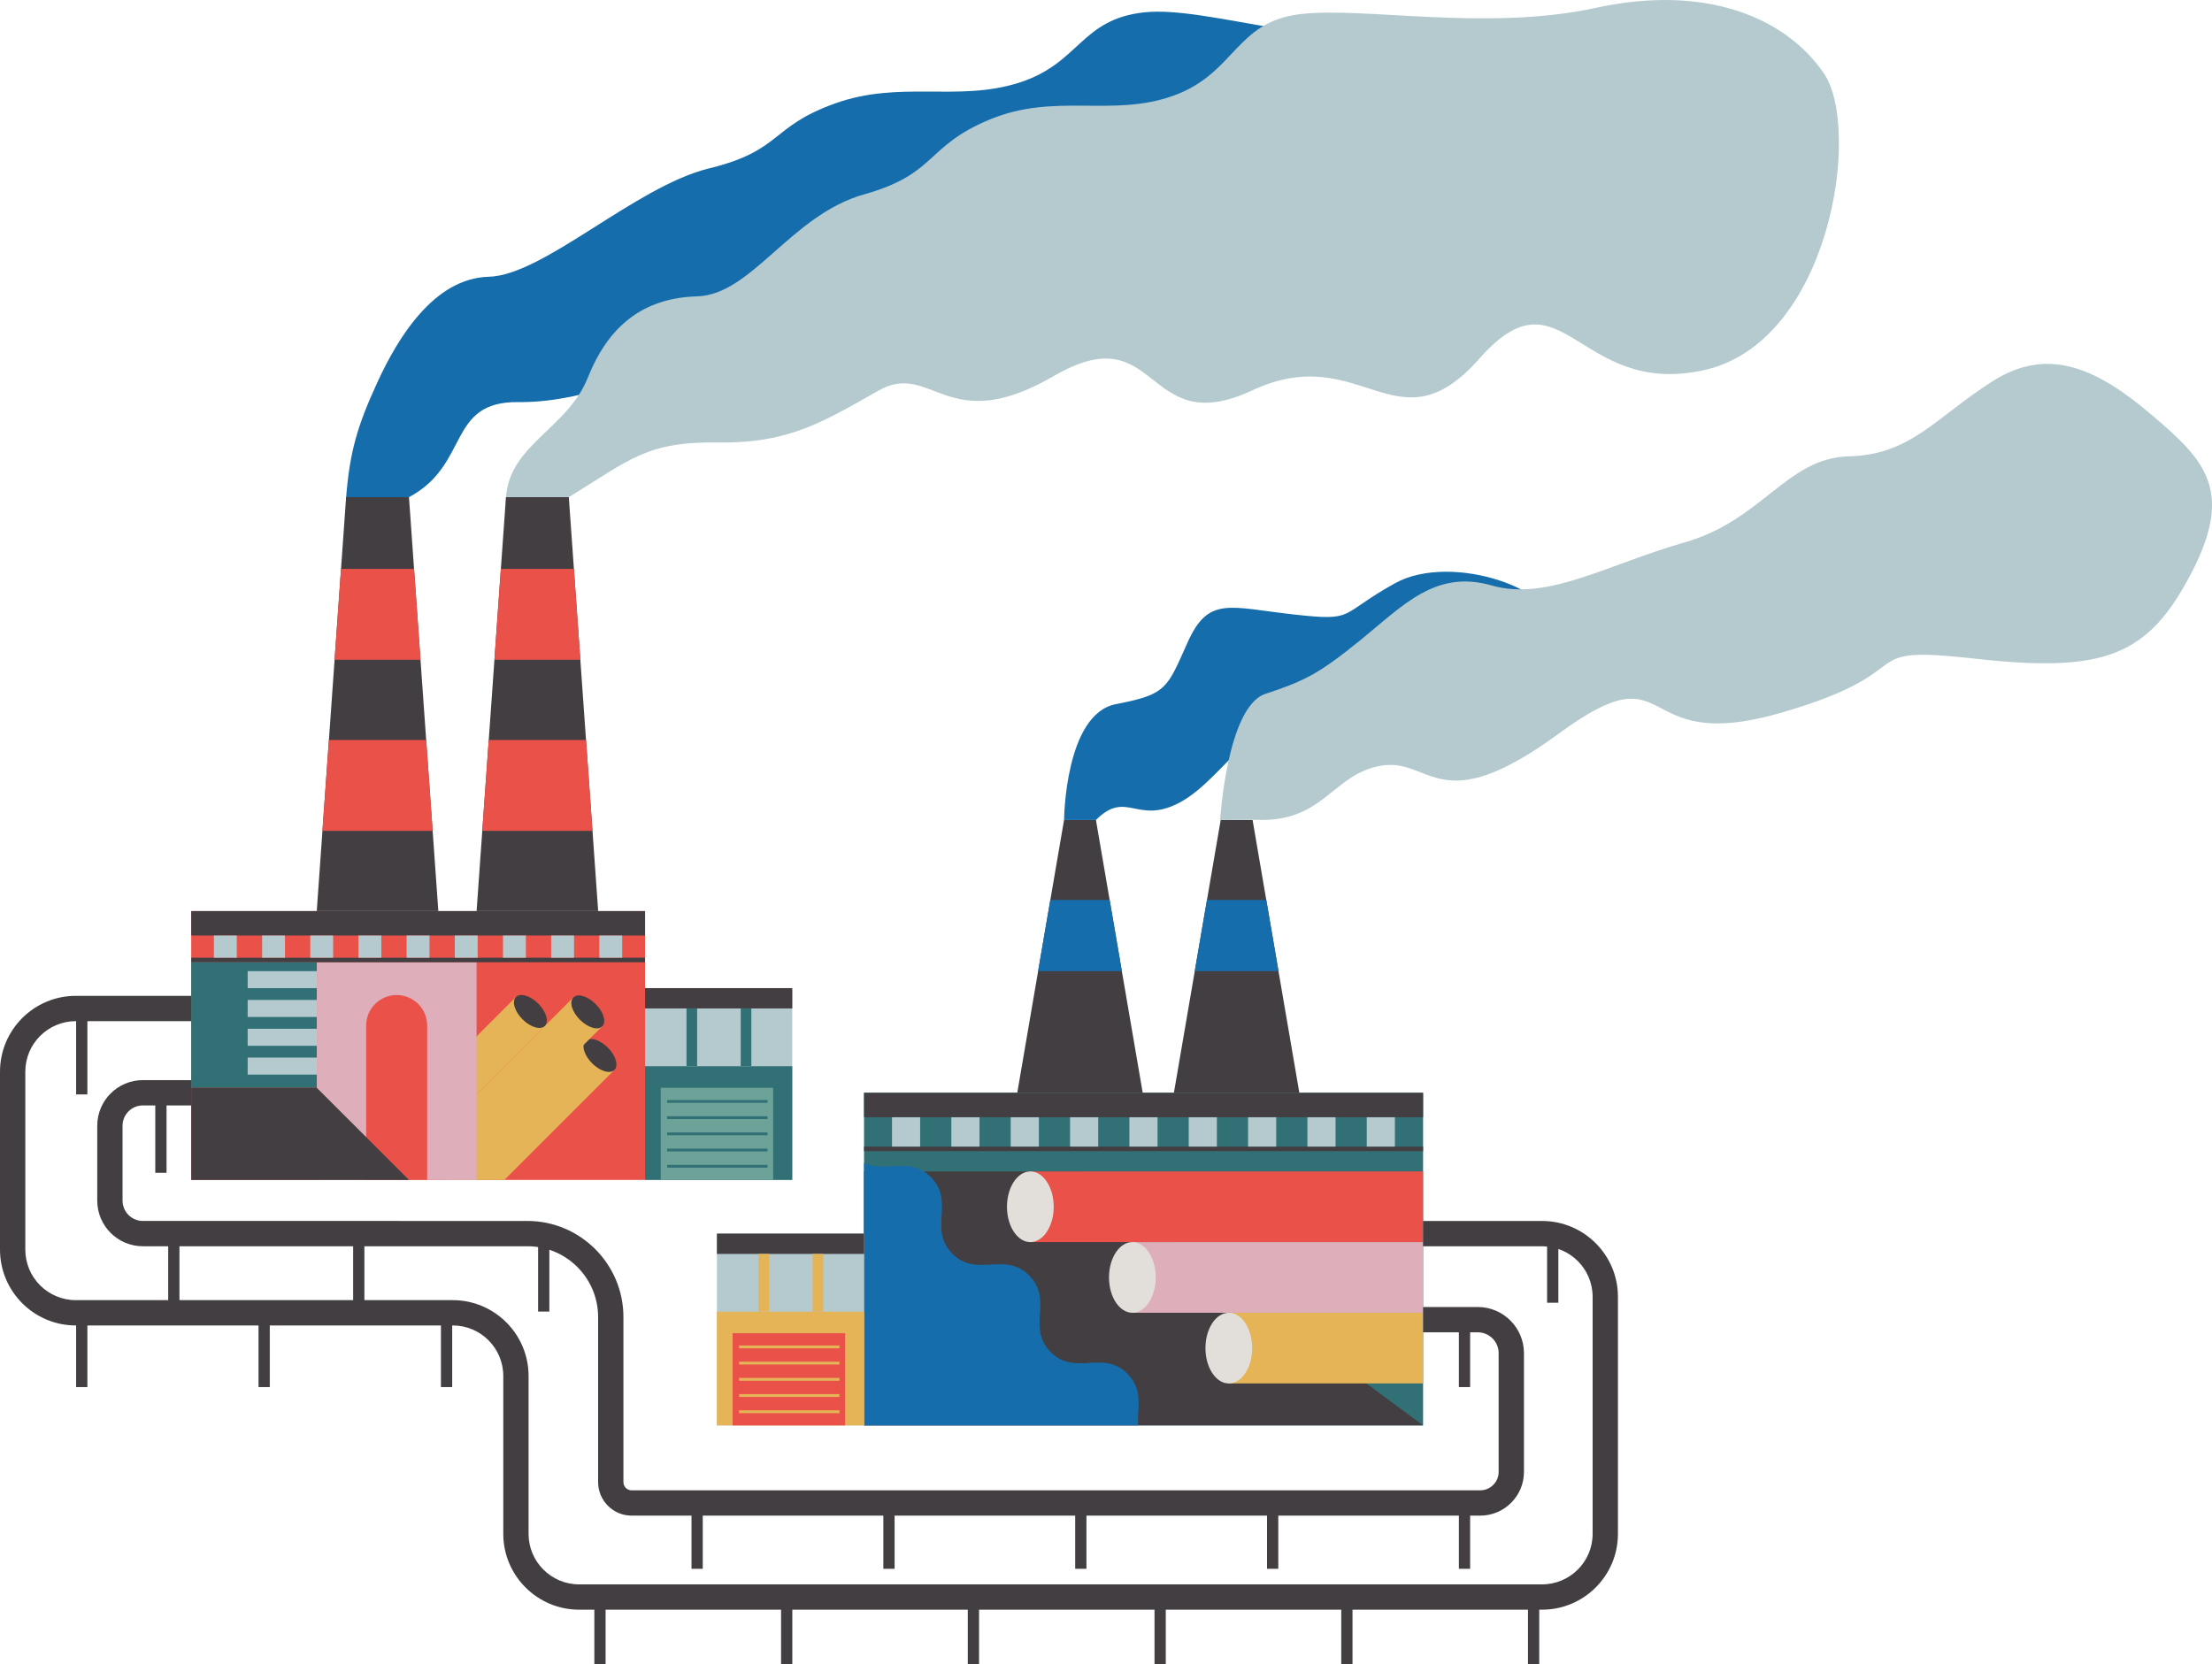
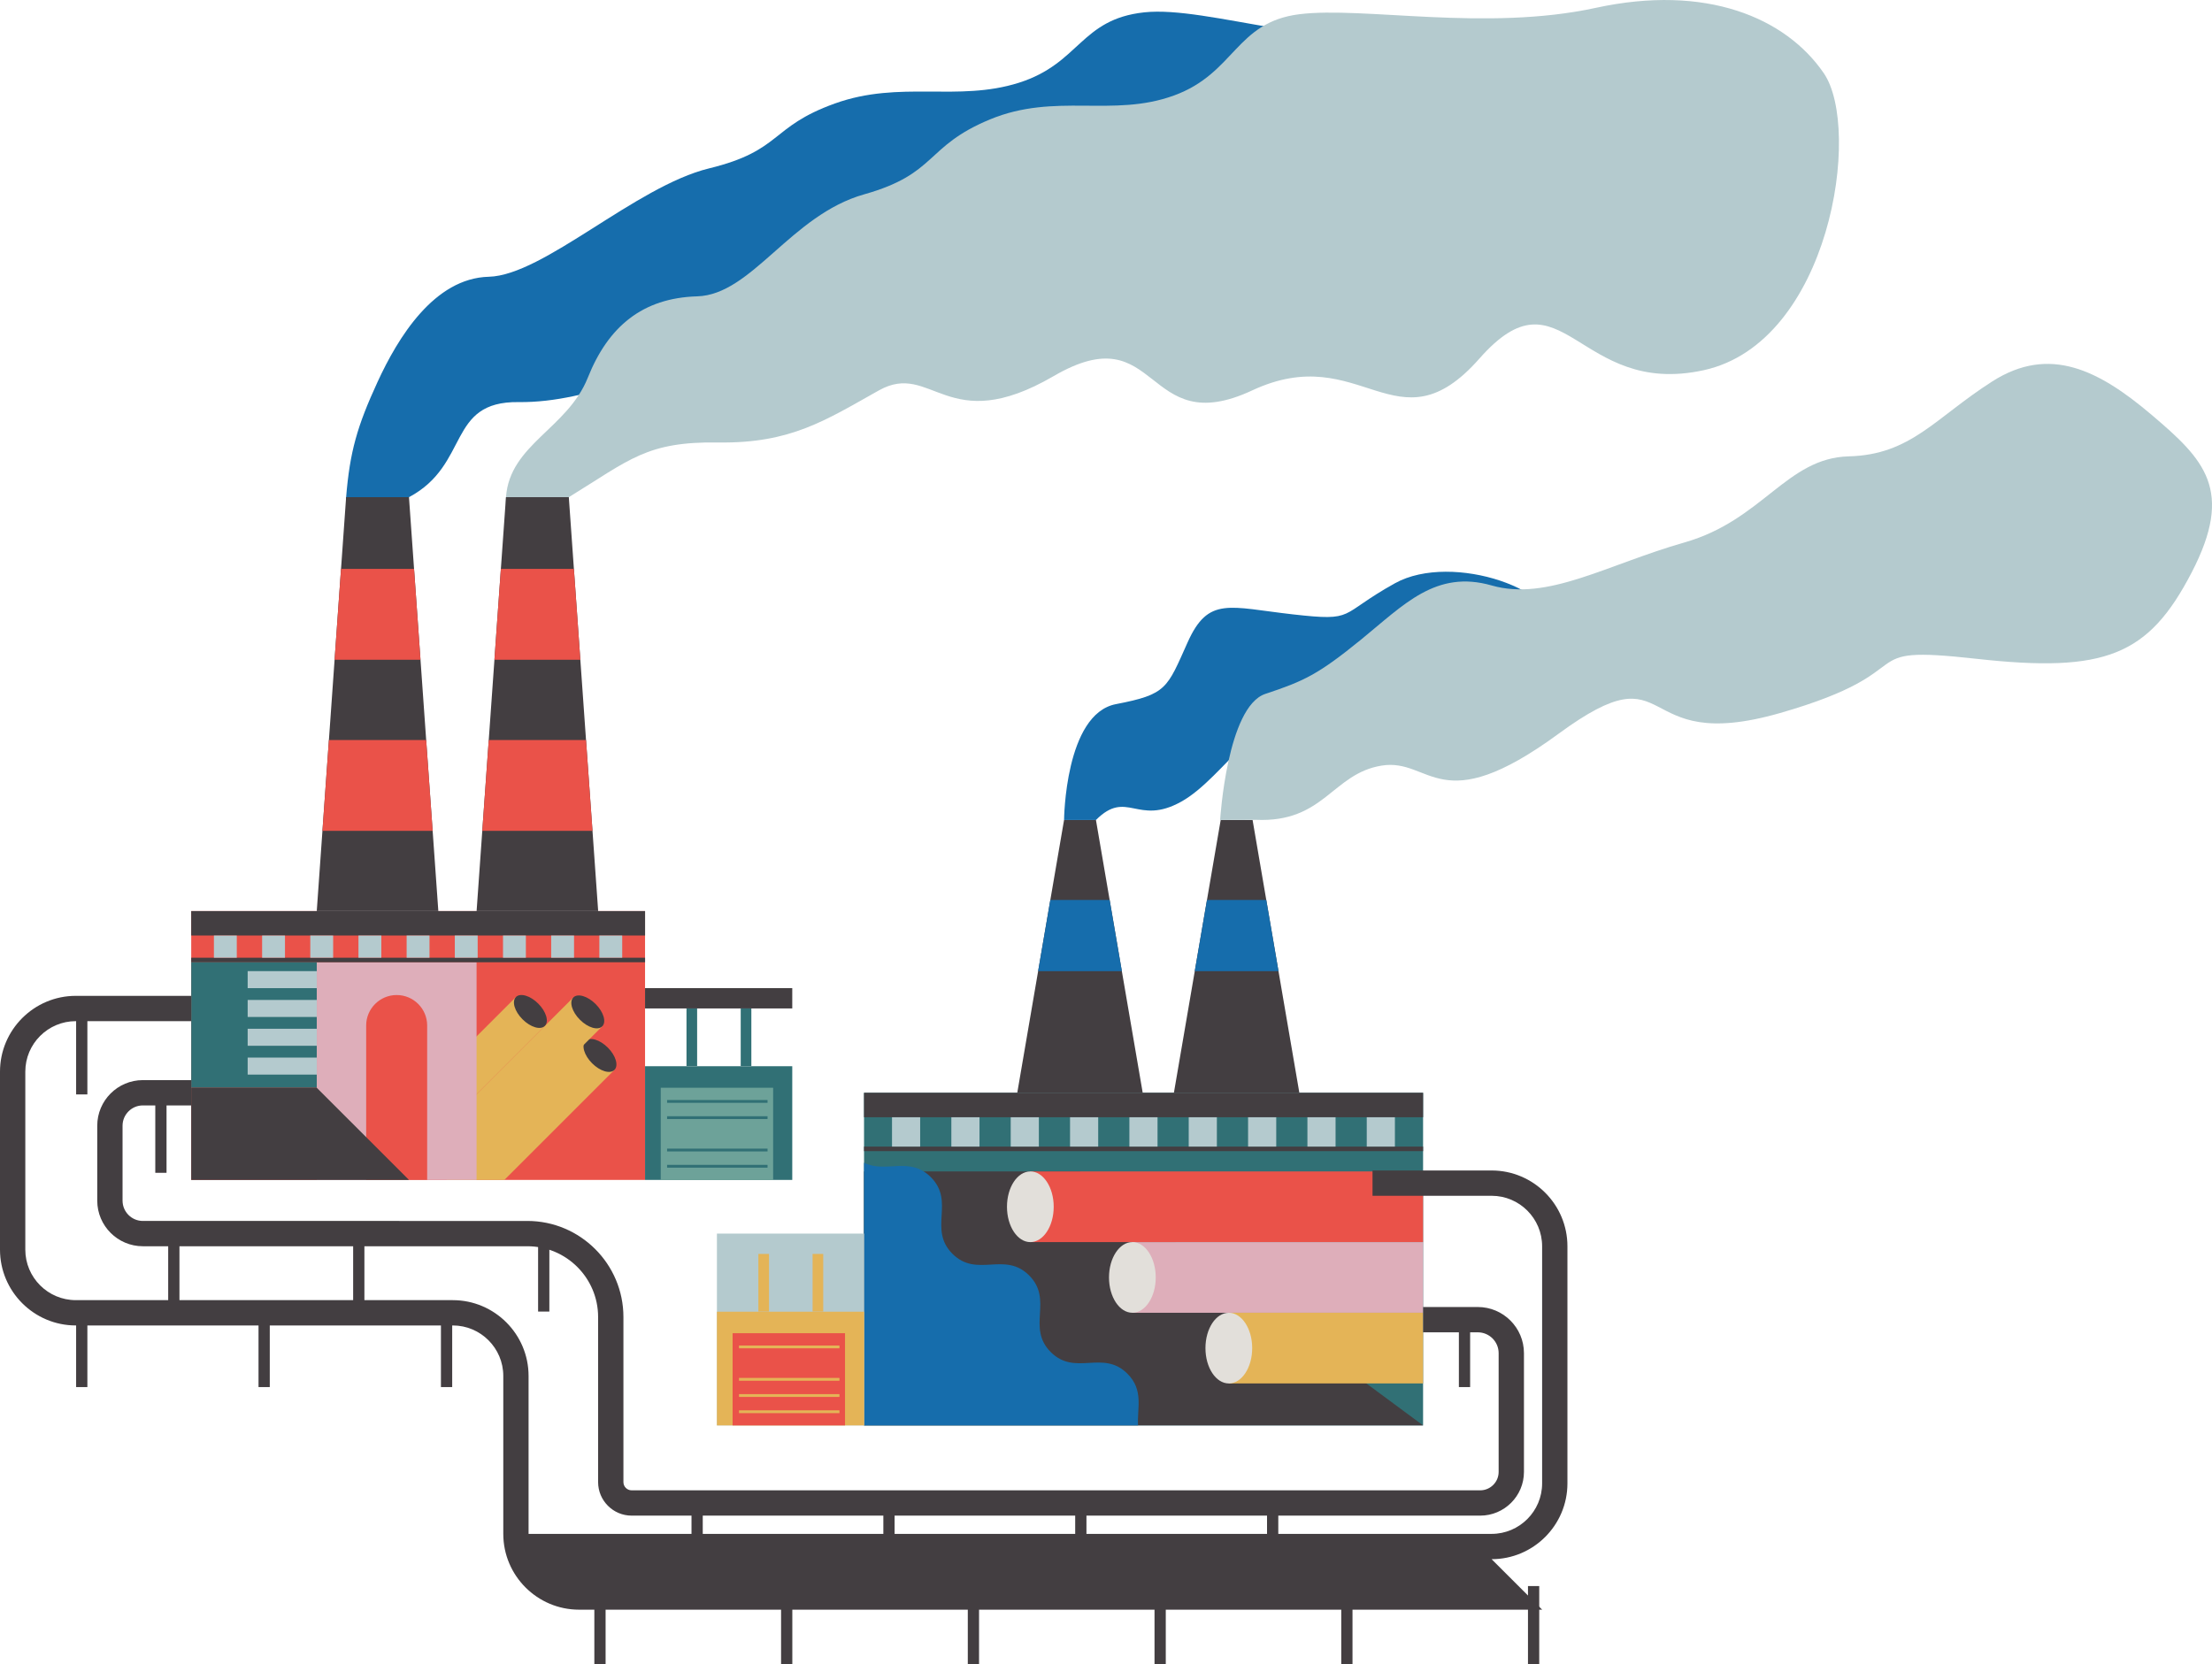
<svg xmlns="http://www.w3.org/2000/svg" id="Layer_1" viewBox="0 0 786.59 591.85">
  <defs>
    <style>.cls-1{fill:#166dac;}.cls-2{fill:#6da299;}.cls-3{fill:#317075;}.cls-4{fill:#b4cace;}.cls-5{fill:#deaeba;}.cls-6{fill:#e4b457;}.cls-7{fill:#e2dfda;}.cls-8{fill:#ea5249;}.cls-9{fill:#433e41;}</style>
  </defs>
  <path class="cls-1" d="M145.43,176.83c21.82-11.62,13.37-34.15,38.98-33.82,25.61,.33,54.07-13.57,72.97-22.73,18.9-9.17,24.19,14.73,62.17-4.42s31.75,20.13,70.58,4.42,51.31,19.18,80.79-9.81,34.77,12.1,79.75,3.59c44.98-8.51,55.92-60.35,42.31-77.53-13.61-17.19-41.67-32.03-80.79-24.66-39.12,7.37-82.58-9.93-105.3-7.48s-22.85,18.17-44.61,25.05c-21.76,6.88-42.17-.98-65.41,7.37-23.24,8.35-18.61,16.7-44.74,23.08-26.13,6.38-58.84,38.05-78.31,38.54-19.46,.49-32.34,21.7-39.57,37.42s-9.84,24.76-11.17,41,22.35,0,22.35,0Z" />
  <path class="cls-4" d="M202.27,176.83c21.82-13.41,27.68-19.84,53.29-19.46s38.08-7.94,56.98-18.52,24.19,17.01,62.17-5.1,31.75,23.24,70.58,5.1,51.31,22.14,80.79-11.32c29.48-33.46,34.77,13.97,79.75,4.14,44.98-9.83,56.31-85.8,42.71-105.64-13.61-19.84-41.95-31.75-81.07-23.24s-82.7-.57-105.41,2.27c-22.71,2.83-22.85,20.98-44.61,28.91-21.76,7.94-42.17-1.13-65.41,8.5s-18.61,19.28-44.74,26.65-39.93,35.72-59.39,36.28c-19.46,.57-31.65,10.77-38.88,28.91s-27.77,23.76-29.1,42.51,22.35,0,22.35,0Z" />
  <rect class="cls-3" x="307.25" y="388.67" width="198.8" height="118.3" />
  <polygon class="cls-9" points="307.25 416.64 383.97 416.64 506.05 506.97 307.25 506.97 307.25 416.64" />
  <rect class="cls-8" x="68" y="324.04" width="161.38" height="95.62" />
  <g>
    <polygon class="cls-6" points="218.49 380.53 179.36 419.66 158.8 419.66 162.69 415.78 208.21 370.24 208.58 370.61 218.49 380.53" />
    <ellipse class="cls-9" cx="213.35" cy="375.39" rx="3.95" ry="7.27" transform="translate(-202.95 260.81) rotate(-45)" />
  </g>
  <g>
    <rect class="cls-6" x="147.33" y="378.18" width="72.27" height="14.54" transform="translate(585.75 528.27) rotate(135)" />
    <ellipse class="cls-9" cx="209.02" cy="359.9" rx="3.95" ry="7.27" transform="translate(-193.27 253.21) rotate(-45)" />
  </g>
  <g>
    <rect class="cls-6" x="126.92" y="378.03" width="72.27" height="14.54" transform="translate(550.8 542.45) rotate(135)" />
    <ellipse class="cls-9" cx="188.61" cy="359.75" rx="3.95" ry="7.27" transform="translate(-199.14 238.73) rotate(-45)" />
  </g>
  <rect class="cls-5" x="112.64" y="342.23" width="56.83" height="77.43" />
  <path class="cls-8" d="M141.06,353.9h0c5.98,0,10.84,4.86,10.84,10.84v54.92h-21.69v-54.92c0-5.98,4.86-10.84,10.84-10.84Z" />
  <rect class="cls-9" x="68" y="324.04" width="161.39" height="8.69" />
  <rect class="cls-9" x="68" y="340.63" width="161.39" height="1.61" />
  <rect class="cls-9" x="307.25" y="407.81" width="198.8" height="1.61" />
  <g>
    <rect class="cls-4" x="76.07" y="332.74" width="8.13" height="7.89" />
    <rect class="cls-4" x="93.21" y="332.74" width="8.13" height="7.89" />
    <rect class="cls-4" x="110.34" y="332.74" width="8.13" height="7.89" />
    <rect class="cls-4" x="127.47" y="332.74" width="8.13" height="7.89" />
    <rect class="cls-4" x="144.6" y="332.74" width="8.13" height="7.89" />
    <rect class="cls-4" x="161.73" y="332.74" width="8.13" height="7.89" />
    <rect class="cls-4" x="178.87" y="332.74" width="8.13" height="7.89" />
    <rect class="cls-4" x="196" y="332.74" width="8.13" height="7.89" />
    <rect class="cls-4" x="213.13" y="332.74" width="8.13" height="7.89" />
  </g>
  <rect class="cls-9" x="307.25" y="388.67" width="198.8" height="8.69" />
  <g>
    <rect class="cls-4" x="317.2" y="397.37" width="10.01" height="10.44" />
    <rect class="cls-4" x="338.3" y="397.37" width="10.01" height="10.44" />
    <rect class="cls-4" x="359.41" y="397.37" width="10.01" height="10.44" />
    <rect class="cls-4" x="380.51" y="397.37" width="10.01" height="10.44" />
    <rect class="cls-4" x="401.61" y="397.37" width="10.01" height="10.44" />
    <rect class="cls-4" x="422.71" y="397.37" width="10.01" height="10.44" />
    <rect class="cls-4" x="443.82" y="397.37" width="10.01" height="10.44" />
    <rect class="cls-4" x="464.92" y="397.37" width="10.01" height="10.44" />
    <rect class="cls-4" x="486.02" y="397.37" width="10.01" height="10.44" />
  </g>
  <rect class="cls-3" x="68" y="342.23" width="44.65" height="44.65" />
  <polygon class="cls-9" points="112.64 386.88 145.43 419.66 68 419.66 68 386.88 112.64 386.88" />
  <rect class="cls-4" x="88.07" y="345.4" width="24.57" height="6.05" />
  <rect class="cls-4" x="88.07" y="355.65" width="24.57" height="6.05" />
  <rect class="cls-4" x="88.07" y="365.9" width="24.57" height="6.05" />
  <rect class="cls-4" x="88.07" y="376.15" width="24.57" height="6.05" />
  <rect class="cls-8" x="366.39" y="416.64" width="139.65" height="25.13" />
  <ellipse class="cls-7" cx="366.39" cy="429.21" rx="8.31" ry="12.57" />
  <rect class="cls-5" x="402.68" y="441.78" width="103.37" height="25.13" />
  <ellipse class="cls-7" cx="402.67" cy="454.34" rx="8.31" ry="12.57" />
  <rect class="cls-6" x="436.97" y="466.9" width="69.08" height="25.14" />
  <ellipse class="cls-7" cx="436.97" cy="479.48" rx="8.31" ry="12.57" />
  <path class="cls-1" d="M404.69,506.97h-97.44v-93.43c7.79,3.91,16.16-2.46,23.75,5.13,8.74,8.74-1.05,18.52,7.69,27.26s18.53-1.05,27.27,7.7c8.74,8.74-1.05,18.52,7.69,27.26,8.75,8.74,18.53-1.04,27.27,7.7,5.87,5.86,3.4,12.2,3.77,18.38Z" />
  <g>
    <polygon class="cls-9" points="155.87 324.04 112.64 324.04 114.66 295.51 116.96 263.2 118.98 234.65 121.27 202.34 123.08 176.83 145.43 176.83 147.24 202.34 149.53 234.65 151.55 263.2 153.85 295.51 155.87 324.04" />
    <polygon class="cls-8" points="149.53 234.65 118.98 234.65 121.27 202.34 147.24 202.34 149.53 234.65" />
    <polygon class="cls-8" points="153.85 295.51 114.66 295.51 116.96 263.2 151.55 263.2 153.85 295.51" />
  </g>
  <g>
    <polygon class="cls-9" points="212.71 324.04 169.48 324.04 171.5 295.51 173.8 263.2 175.82 234.65 178.11 202.34 179.92 176.83 202.27 176.83 204.08 202.34 206.37 234.65 208.39 263.2 210.69 295.51 212.71 324.04" />
    <polygon class="cls-8" points="206.37 234.65 175.82 234.65 178.11 202.34 204.08 202.34 206.37 234.65" />
    <polygon class="cls-8" points="210.69 295.51 171.5 295.51 173.8 263.2 208.39 263.2 210.69 295.51" />
  </g>
  <g>
-     <rect class="cls-4" x="229.38" y="351.44" width="52.35" height="68.22" />
    <rect class="cls-9" x="229.38" y="351.44" width="52.35" height="7.23" />
    <rect class="cls-3" x="229.38" y="379.22" width="52.35" height="40.44" />
    <rect class="cls-3" x="244.12" y="358.67" width="3.78" height="20.5" />
    <rect class="cls-3" x="263.4" y="358.67" width="3.78" height="20.5" />
    <rect class="cls-2" x="234.96" y="386.88" width="39.97" height="32.79" />
    <g>
      <rect class="cls-3" x="237.22" y="391.24" width="35.72" height="1" />
      <rect class="cls-3" x="237.22" y="397.01" width="35.72" height="1" />
-       <rect class="cls-3" x="237.22" y="402.77" width="35.72" height="1" />
      <rect class="cls-3" x="237.22" y="408.53" width="35.72" height="1" />
      <rect class="cls-3" x="237.22" y="414.3" width="35.72" height="1" />
    </g>
  </g>
  <g>
    <rect class="cls-4" x="254.94" y="438.75" width="52.35" height="68.22" />
-     <rect class="cls-9" x="254.94" y="438.75" width="52.35" height="7.23" />
    <rect class="cls-6" x="254.94" y="466.53" width="52.35" height="40.44" />
    <rect class="cls-6" x="269.68" y="445.98" width="3.78" height="20.5" />
    <rect class="cls-6" x="288.96" y="445.98" width="3.78" height="20.5" />
    <rect class="cls-8" x="260.52" y="474.18" width="39.97" height="32.79" />
    <g>
      <rect class="cls-6" x="262.79" y="478.55" width="35.72" height="1" />
-       <rect class="cls-6" x="262.79" y="484.31" width="35.72" height="1" />
      <rect class="cls-6" x="262.79" y="490.08" width="35.72" height="1" />
      <rect class="cls-6" x="262.79" y="495.84" width="35.72" height="1" />
      <rect class="cls-6" x="262.79" y="501.61" width="35.72" height="1" />
    </g>
  </g>
  <g>
    <polygon class="cls-9" points="406.35 388.67 361.74 388.67 369.16 345.4 373.5 320.08 378.38 291.64 389.72 291.64 394.59 320.08 398.93 345.4 406.35 388.67" />
    <polygon class="cls-1" points="398.93 345.4 369.16 345.4 373.5 320.08 394.59 320.08 398.93 345.4" />
  </g>
  <g>
    <polygon class="cls-9" points="462.05 388.67 417.44 388.67 424.86 345.4 429.2 320.08 434.08 291.64 445.42 291.64 450.29 320.08 454.63 345.4 462.05 388.67" />
    <polygon class="cls-1" points="454.63 345.4 424.86 345.4 429.2 320.08 450.29 320.08 454.63 345.4" />
  </g>
-   <path class="cls-9" d="M548.4,572.51H205.93c-14.87,0-26.96-12.1-26.96-26.96v-56.17c0-9.91-8.06-17.96-17.96-17.96H26.96c-14.87,0-26.96-12.1-26.96-26.96v-63.31c0-14.87,12.1-26.96,26.96-26.96h41.03v9H26.96c-9.91,0-17.96,8.06-17.96,17.96v63.31c0,9.91,8.06,17.96,17.96,17.96H161c14.87,0,26.96,12.1,26.96,26.96v56.17c0,9.91,8.06,17.96,17.96,17.96h342.46c9.91,0,17.96-8.06,17.96-17.96v-84.33c0-9.91-8.06-17.96-17.96-17.96h-42.35v-9h42.35c14.87,0,26.96,12.1,26.96,26.96v84.33c0,14.87-12.1,26.96-26.96,26.96Z" />
+   <path class="cls-9" d="M548.4,572.51H205.93c-14.87,0-26.96-12.1-26.96-26.96v-56.17c0-9.91-8.06-17.96-17.96-17.96H26.96c-14.87,0-26.96-12.1-26.96-26.96v-63.31c0-14.87,12.1-26.96,26.96-26.96h41.03v9H26.96c-9.91,0-17.96,8.06-17.96,17.96v63.31c0,9.91,8.06,17.96,17.96,17.96H161c14.87,0,26.96,12.1,26.96,26.96v56.17h342.46c9.91,0,17.96-8.06,17.96-17.96v-84.33c0-9.91-8.06-17.96-17.96-17.96h-42.35v-9h42.35c14.87,0,26.96,12.1,26.96,26.96v84.33c0,14.87-12.1,26.96-26.96,26.96Z" />
  <path class="cls-9" d="M526.36,539.06H224.61c-6.57,0-11.92-5.35-11.92-11.92v-58.72c0-13.88-11.29-25.17-25.17-25.17H50.8c-8.94,0-16.22-7.27-16.22-16.22v-26.65c0-8.94,7.27-16.22,16.22-16.22h17.2v9h-17.2c-3.98,0-7.22,3.24-7.22,7.22v26.65c0,3.98,3.24,7.22,7.22,7.22H187.52c18.84,0,34.17,15.33,34.17,34.17v58.72c0,1.61,1.31,2.92,2.92,2.92h301.75c3.61,0,6.56-2.94,6.56-6.55v-42.24c0-4.08-3.32-7.41-7.41-7.41h-19.46v-9h19.46c9.05,0,16.41,7.36,16.41,16.41v42.24c0,8.58-6.98,15.55-15.56,15.55Z" />
  <rect class="cls-9" x="550.15" y="435.61" width="4" height="27.73" />
  <rect class="cls-9" x="543.35" y="564.11" width="4" height="27.73" />
  <rect class="cls-9" x="476.95" y="564.11" width="4" height="27.73" />
  <rect class="cls-9" x="410.55" y="564.11" width="4" height="27.73" />
  <rect class="cls-9" x="344.15" y="564.11" width="4" height="27.73" />
  <rect class="cls-9" x="277.75" y="564.11" width="4" height="27.73" />
  <rect class="cls-9" x="211.35" y="564.11" width="4" height="27.73" />
  <rect class="cls-9" x="518.78" y="465.61" width="4" height="27.73" />
-   <rect class="cls-9" x="518.78" y="530.24" width="4" height="27.73" />
  <rect class="cls-9" x="450.56" y="530.24" width="4" height="27.73" />
  <rect class="cls-9" x="382.34" y="530.24" width="4" height="27.73" />
  <rect class="cls-9" x="314.12" y="530.24" width="4" height="27.73" />
  <rect class="cls-9" x="245.9" y="530.24" width="4" height="27.73" />
  <rect class="cls-9" x="156.8" y="465.61" width="4" height="27.73" />
  <rect class="cls-9" x="191.35" y="438.75" width="4" height="27.73" />
  <rect class="cls-9" x="91.93" y="465.61" width="4" height="27.73" />
  <rect class="cls-9" x="125.58" y="438.75" width="4" height="27.73" />
  <rect class="cls-9" x="27.07" y="465.61" width="4" height="27.73" />
  <rect class="cls-9" x="55.22" y="389.4" width="4" height="27.73" />
  <rect class="cls-9" x="59.81" y="438.75" width="4" height="27.73" />
  <rect class="cls-9" x="27.07" y="361.52" width="4" height="27.73" />
  <path class="cls-1" d="M389.72,291.64c11.07-11.06,14.67,2.21,30.34-6.52s28.06-34.77,51.45-34.68,76.11-9.54,80.65-24.85c4.54-15.31-35.7-29.48-56.12-18.14-20.42,11.34-13.61,13.61-36.29,11.06s-30.05-6.52-37.42,9.92-7.37,18.52-25.51,22.01-18.44,41.2-18.44,41.2h11.34Z" />
  <path class="cls-4" d="M446.52,291.58c24.38,1.13,27.21-16.44,44.79-19.28s20.41,19.84,62.93-11.34c42.52-31.18,25.51,7.94,78.8-7.37s23.81-24.38,69.73-19.28c45.92,5.1,61.23-1.13,76.54-30.61,15.31-29.48,4.54-40.25-14.17-56.13s-36.28-24.94-56.69-11.91-28.91,26.08-51.02,26.65c-22.11,.57-30.61,22.68-58.39,30.61-27.78,7.94-48.76,20.98-68.6,15.31s-31.17,6.8-46.48,19.28c-15.31,12.47-20.34,14.74-33.99,19.28s-16.09,44.84-16.09,44.84l12.65-.05Z" />
</svg>